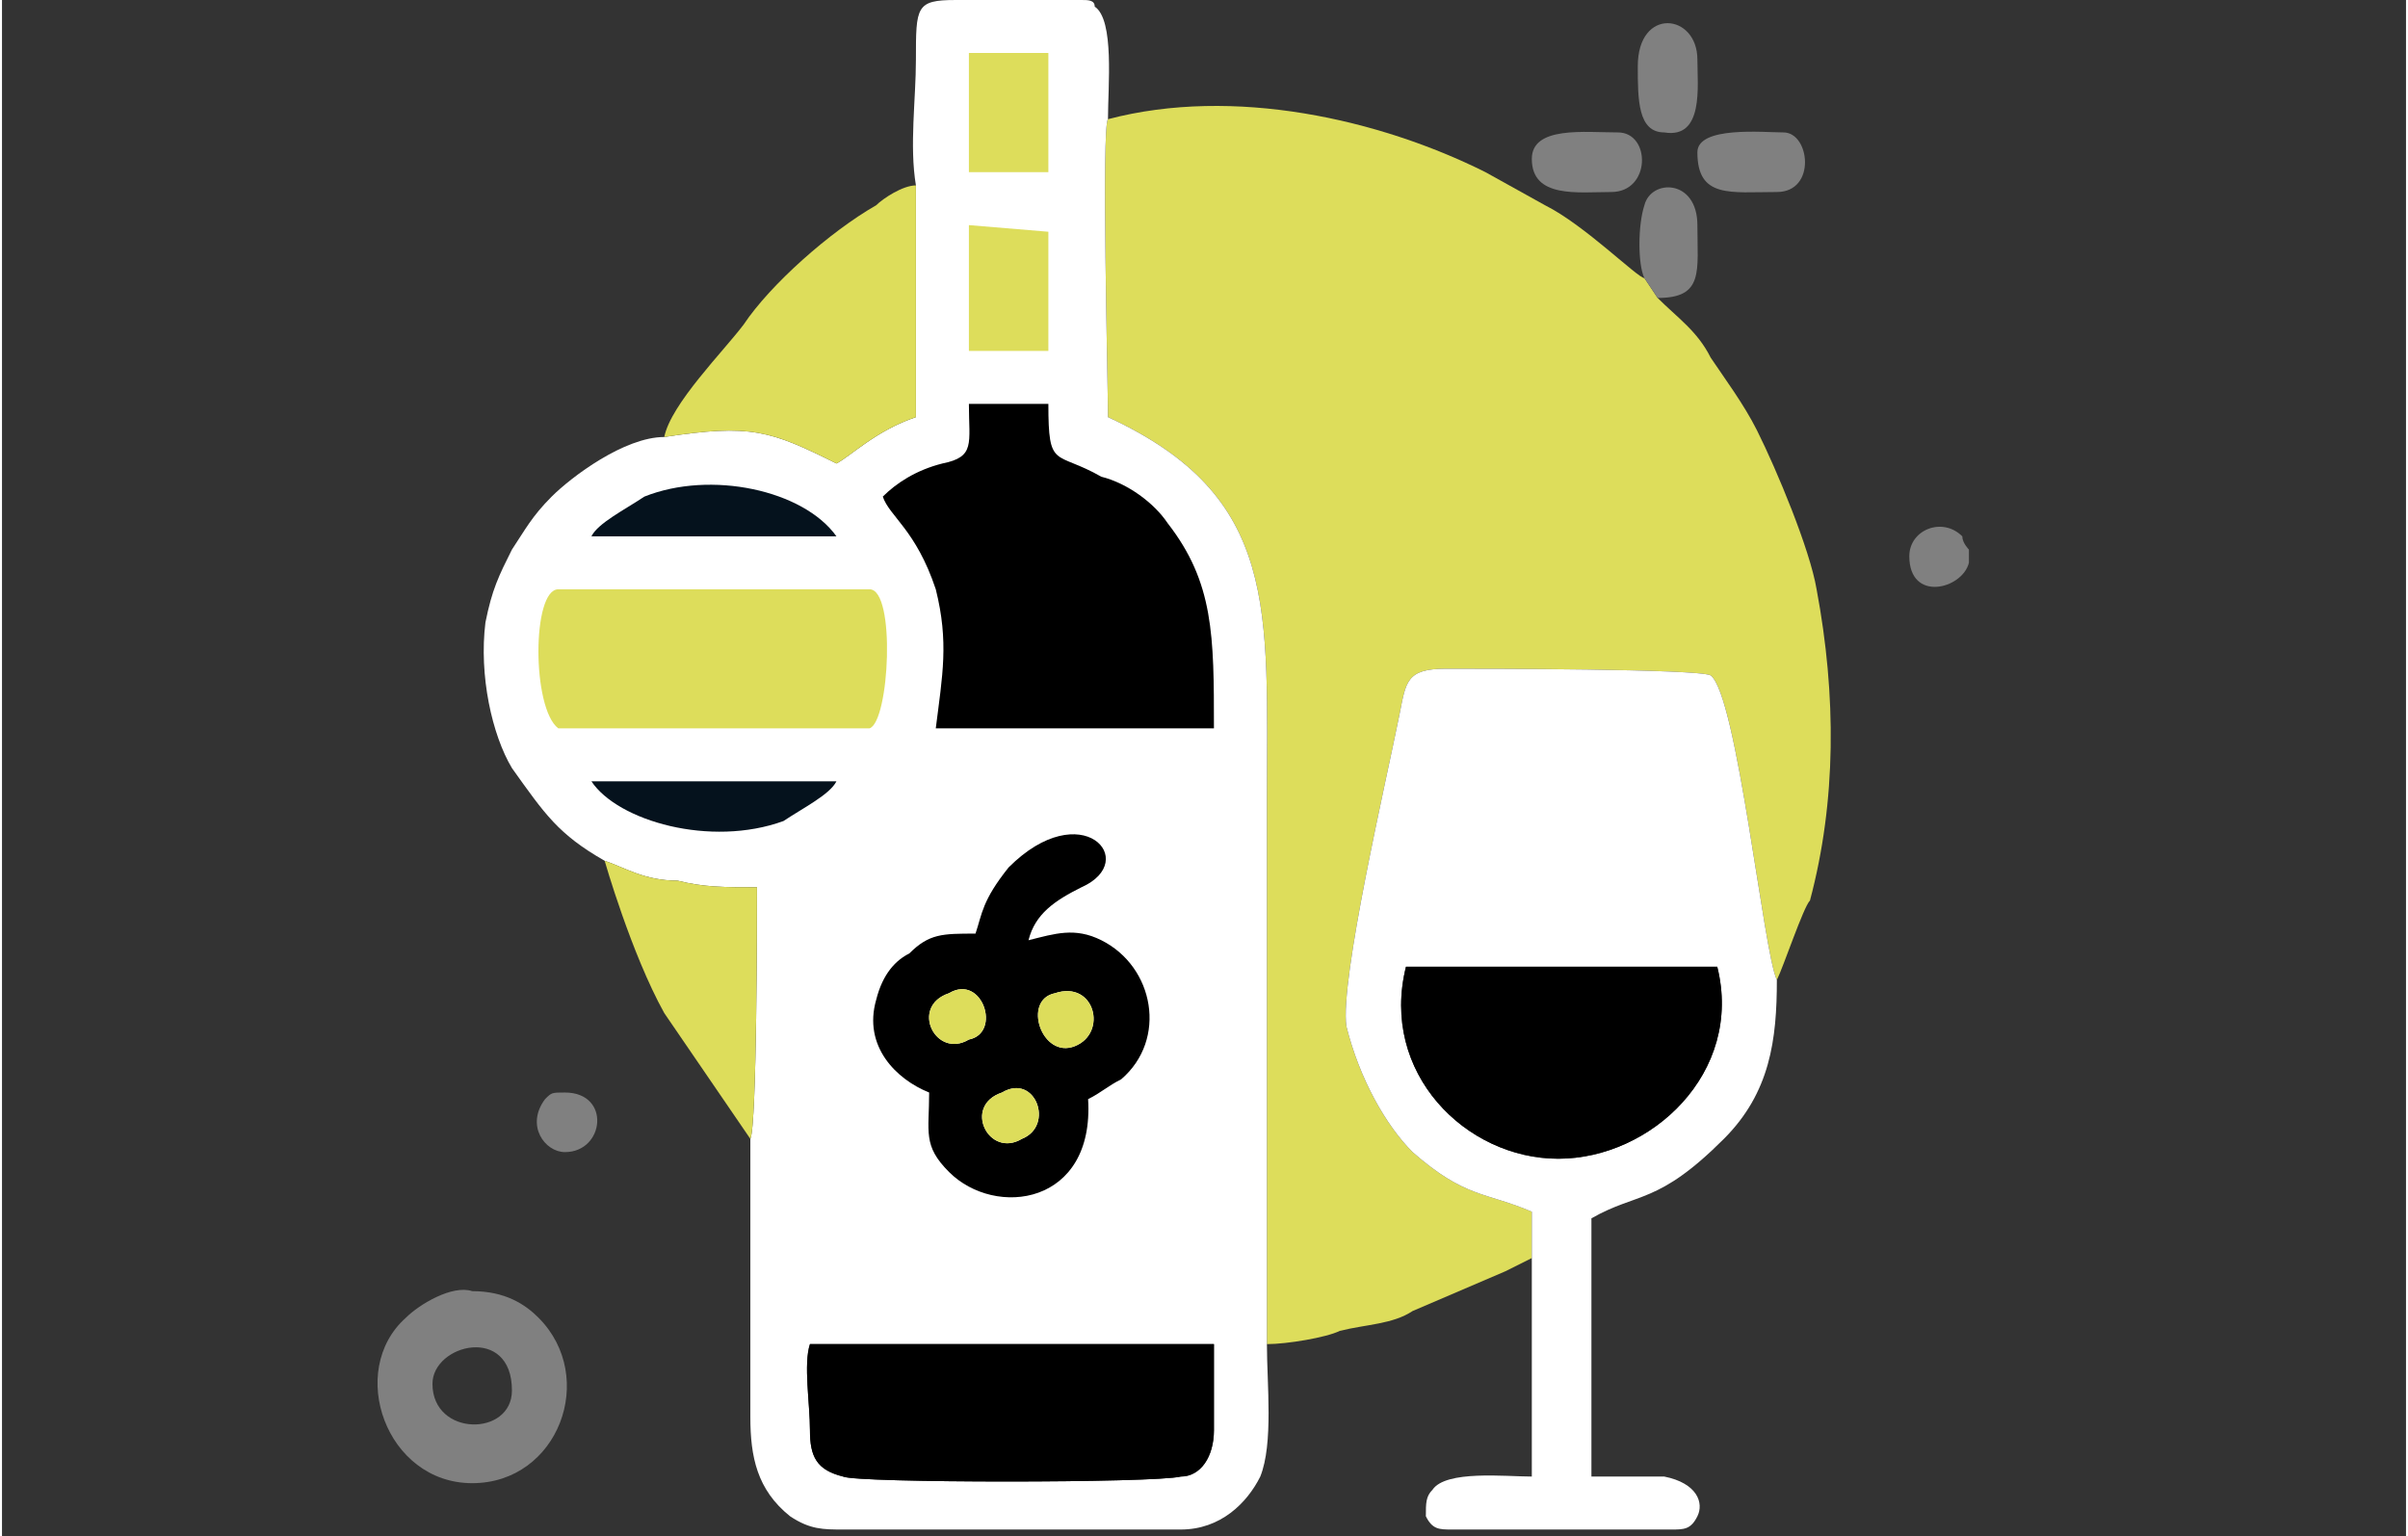
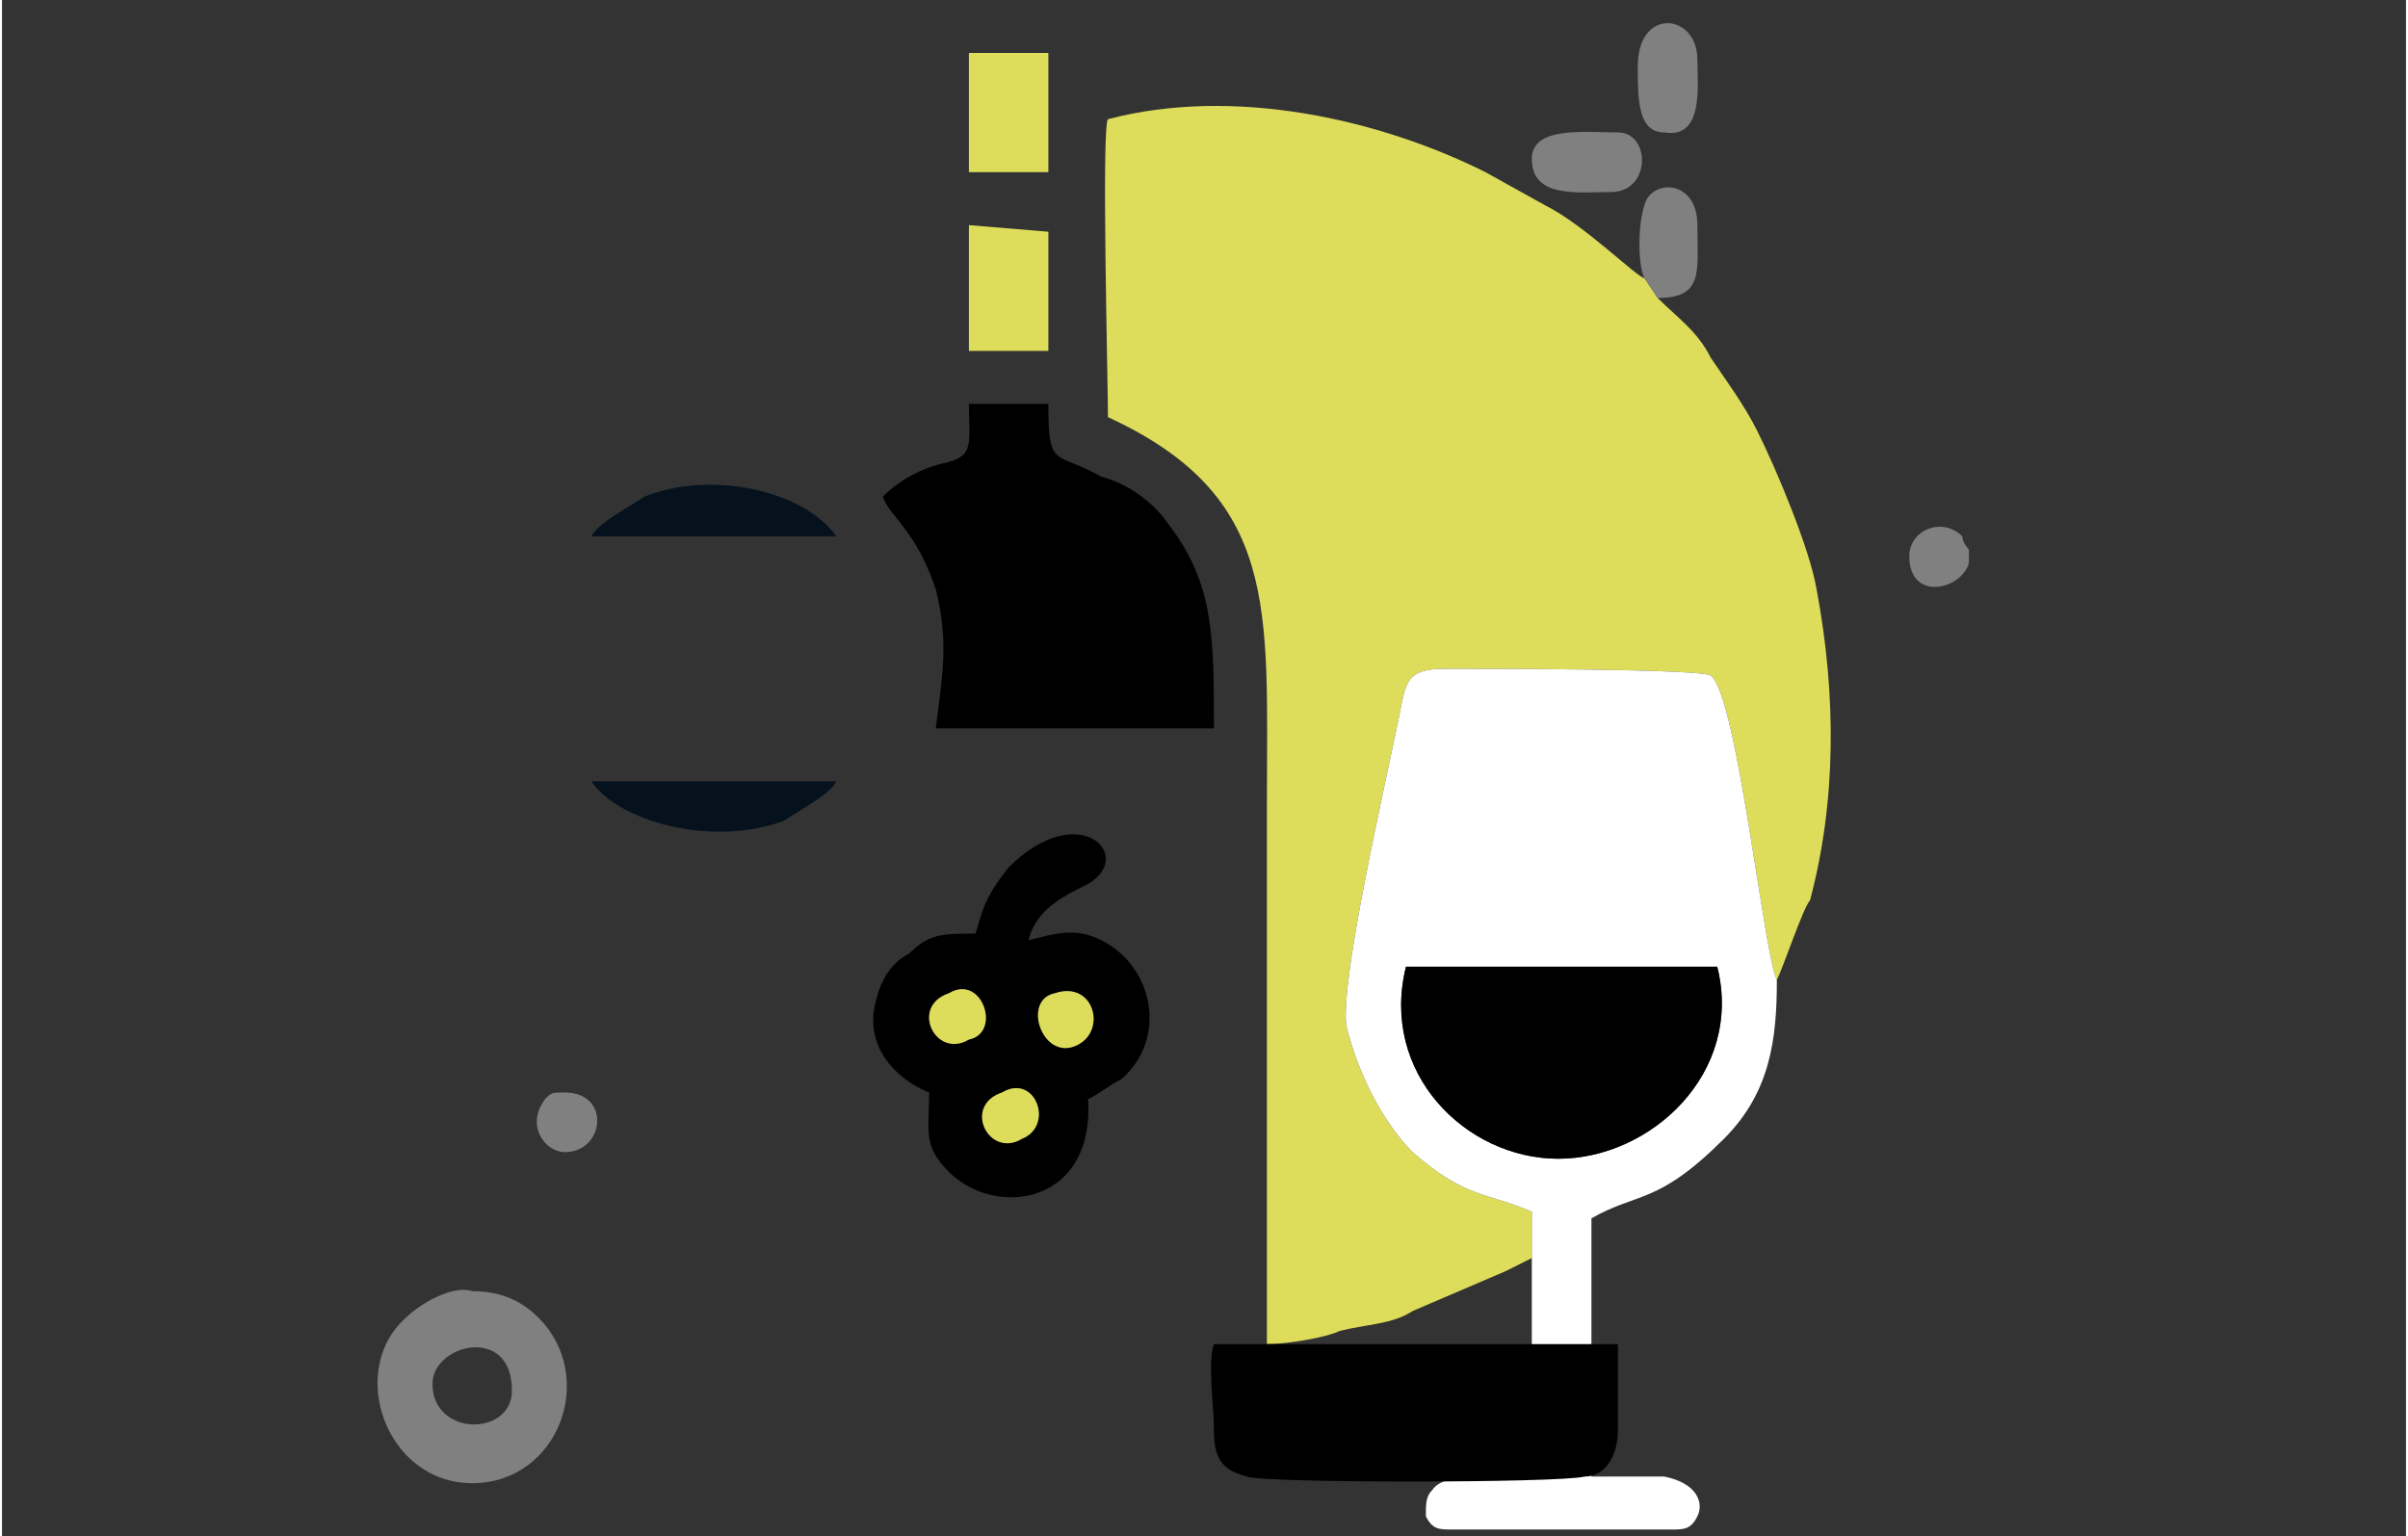
<svg xmlns="http://www.w3.org/2000/svg" xml:space="preserve" width="25.076mm" height="16mm" version="1.0" style="shape-rendering:geometricPrecision; text-rendering:geometricPrecision; image-rendering:optimizeQuality; fill-rule:evenodd; clip-rule:evenodd" viewBox="0 0 363 232">
  <rect x="0" y="0" width="363" height="232" fill="#333333" stroke="none" />
  <defs>
    <style type="text/css">
   
    .fil0 {fill:none}
    .fil3 {fill:black}
    .fil5 {fill:#05121D}
    .fil4 {fill:gray}
    .fil1 {fill:#DDDD5B}
    .fil2 {fill:white}
   
  </style>
  </defs>
  <g id="Layer_x0020_1">
    <path class="fil0" d="M0 4l363 0 0 228 -363 0 0 -228z" />
    <path class="fil1" d="M167 18c-1,1 0,40 0,45 26,12 24,29 24,58l0 61c0,7 0,14 0,21 3,0 9,-1 11,-2 4,-1 8,-1 11,-3 7,-3 7,-3 14,-6 2,-1 2,-1 4,-2l0 -7c-7,-3 -10,-2 -18,-9 -4,-4 -8,-11 -10,-19 -1,-7 6,-37 8,-47 1,-5 1,-7 7,-7 6,0 38,0 40,1 4,3 8,42 10,46 1,-2 4,-11 5,-12 4,-15 4,-31 1,-47 -1,-6 -6,-18 -9,-24 -2,-4 -5,-8 -7,-11 -2,-4 -5,-6 -8,-9l-2 -3c-1,0 -9,-8 -15,-11l-9 -5c-16,-8 -38,-13 -57,-8z" />
-     <path class="fil2" d="M183 203c0,3 0,9 0,13 0,4 -2,7 -5,7 -4,1 -49,1 -51,0 -4,-1 -5,-3 -5,-7 0,-4 -1,-10 0,-13l61 0zm-39 -203l19 0c1,0 2,0 2,1 3,2 2,12 2,17 -1,1 0,40 0,45 26,12 24,29 24,58l0 61c0,7 0,14 0,21 0,6 1,15 -1,20 -2,4 -6,8 -12,8l0 0 -51 0c-3,0 -5,0 -8,-2 -5,-4 -6,-9 -6,-15 0,-14 0,-28 0,-42 1,-2 1,-34 1,-38 -5,0 -8,0 -12,-1 -5,0 -8,-2 -11,-3 -7,-4 -9,-7 -14,-14 -3,-5 -5,-14 -4,-22 1,-5 2,-7 4,-11 2,-3 3,-5 6,-8 3,-3 11,-9 17,-9 13,-2 16,-1 26,4 2,-1 6,-5 12,-7l0 -35c-1,-6 0,-13 0,-19 0,-8 0,-9 6,-9z" />
    <path class="fil2" d="M259 146c4,16 -10,29 -24,29 -14,0 -27,-13 -23,-29l47 0zm-7 85l-33 0c-2,0 -3,0 -4,-2 0,-2 0,-3 1,-4 2,-3 11,-2 15,-2l0 -33 0 -7c-7,-3 -10,-2 -18,-9 -4,-4 -8,-11 -10,-19 -1,-7 6,-37 8,-47 1,-5 1,-7 7,-7 6,0 38,0 40,1 4,3 8,42 10,46 0,9 -1,17 -8,24 -10,10 -13,8 -20,12l0 39c3,0 8,0 11,0 5,1 6,4 5,6 -1,2 -2,2 -4,2z" />
    <path class="fil3" d="M133 75c1,3 5,5 8,14 2,8 1,13 0,21l42 0c0,-14 0,-22 -7,-31 -2,-3 -6,-6 -10,-7 -7,-4 -8,-1 -8,-11l-12 0c0,6 1,8 -4,9 -4,1 -7,3 -9,5z" />
-     <path class="fil3" d="M183 203l-61 0c-1,3 0,9 0,13 0,4 1,6 5,7 2,1 47,1 51,0 3,0 5,-3 5,-7 0,-4 0,-10 0,-13z" />
+     <path class="fil3" d="M183 203c-1,3 0,9 0,13 0,4 1,6 5,7 2,1 47,1 51,0 3,0 5,-3 5,-7 0,-4 0,-10 0,-13z" />
    <path class="fil3" d="M151 165c5,-3 8,5 3,7 -5,3 -9,-5 -3,-7zm-8 -15c5,-3 8,6 3,7 -5,3 -9,-5 -3,-7zm16 0c6,-2 8,6 3,8 -5,2 -8,-7 -3,-8zm-4 -8c1,-4 4,-6 8,-8 9,-4 0,-14 -11,-3 -4,5 -4,7 -5,10 -5,0 -7,0 -10,3 -2,1 -4,3 -5,7 -2,7 3,12 8,14 0,6 -1,8 3,12 7,7 22,5 21,-11 2,-1 3,-2 5,-3 7,-6 5,-17 -3,-21 -4,-2 -7,-1 -11,0z" />
    <path class="fil3" d="M259 146l-47 0c-4,16 9,29 23,29 14,0 28,-13 24,-29z" />
-     <path class="fil1" d="M84 110l47 0c3,-1 4,-21 0,-21 -16,0 -31,0 -47,0 -4,0 -4,18 0,21z" />
-     <path class="fil1" d="M100 66c13,-2 16,-1 26,4 2,-1 6,-5 12,-7l0 -35c-2,0 -5,2 -6,3 -7,4 -16,12 -20,18 -3,4 -11,12 -12,17z" />
    <path class="fil4" d="M65 209c0,-6 12,-9 12,1 0,7 -12,7 -12,-1zm6 15c13,0 19,-16 10,-25 -2,-2 -5,-4 -10,-4 -3,-1 -8,2 -10,4 -9,8 -3,25 10,25z" />
-     <path class="fil1" d="M113 172c1,-2 1,-34 1,-38 -5,0 -8,0 -12,-1 -5,0 -8,-2 -11,-3 0,0 4,14 9,23l13 19z" />
    <path class="fil5" d="M89 81l37 0c-5,-7 -19,-10 -29,-6 -3,2 -7,4 -8,6z" />
    <path class="fil5" d="M126 118l-37 0c4,6 18,10 29,6 3,-2 7,-4 8,-6z" />
    <path class="fil4" d="M247 10c0,5 0,10 4,10 6,1 5,-7 5,-11 0,-7 -9,-8 -9,1z" />
    <path class="fil4" d="M248 42l2 3c7,0 6,-4 6,-11 0,-7 -7,-7 -8,-3 -1,3 -1,9 0,11z" />
    <path class="fil4" d="M231 24c0,6 7,5 12,5 6,0 6,-9 1,-9 -5,0 -13,-1 -13,4z" />
-     <path class="fil4" d="M256 23c0,7 5,6 12,6 6,0 5,-9 1,-9 -3,0 -13,-1 -13,3z" />
    <path class="fil4" d="M85 174c6,0 7,-9 0,-9 -2,0 -2,0 -3,1 -3,4 0,8 3,8z" />
    <path class="fil4" d="M288 84c0,7 8,5 9,1l0 -2c0,0 -1,-1 -1,-2 -3,-3 -8,-1 -8,3z" />
    <path class="fil1" d="M159 150c-5,1 -2,10 3,8 5,-2 3,-10 -3,-8z" />
    <path class="fil1" d="M143 150c-6,2 -2,10 3,7 5,-1 2,-10 -3,-7z" />
    <path class="fil1" d="M151 165c-6,2 -2,10 3,7 5,-2 2,-10 -3,-7z" />
    <path class="fil1" d="M146 53l12 0 0 -18 -12 -1c0,3 0,17 0,19z" />
    <path class="fil1" d="M146 26l12 0 0 -18 -12 0 0 18z" />
  </g>
</svg>